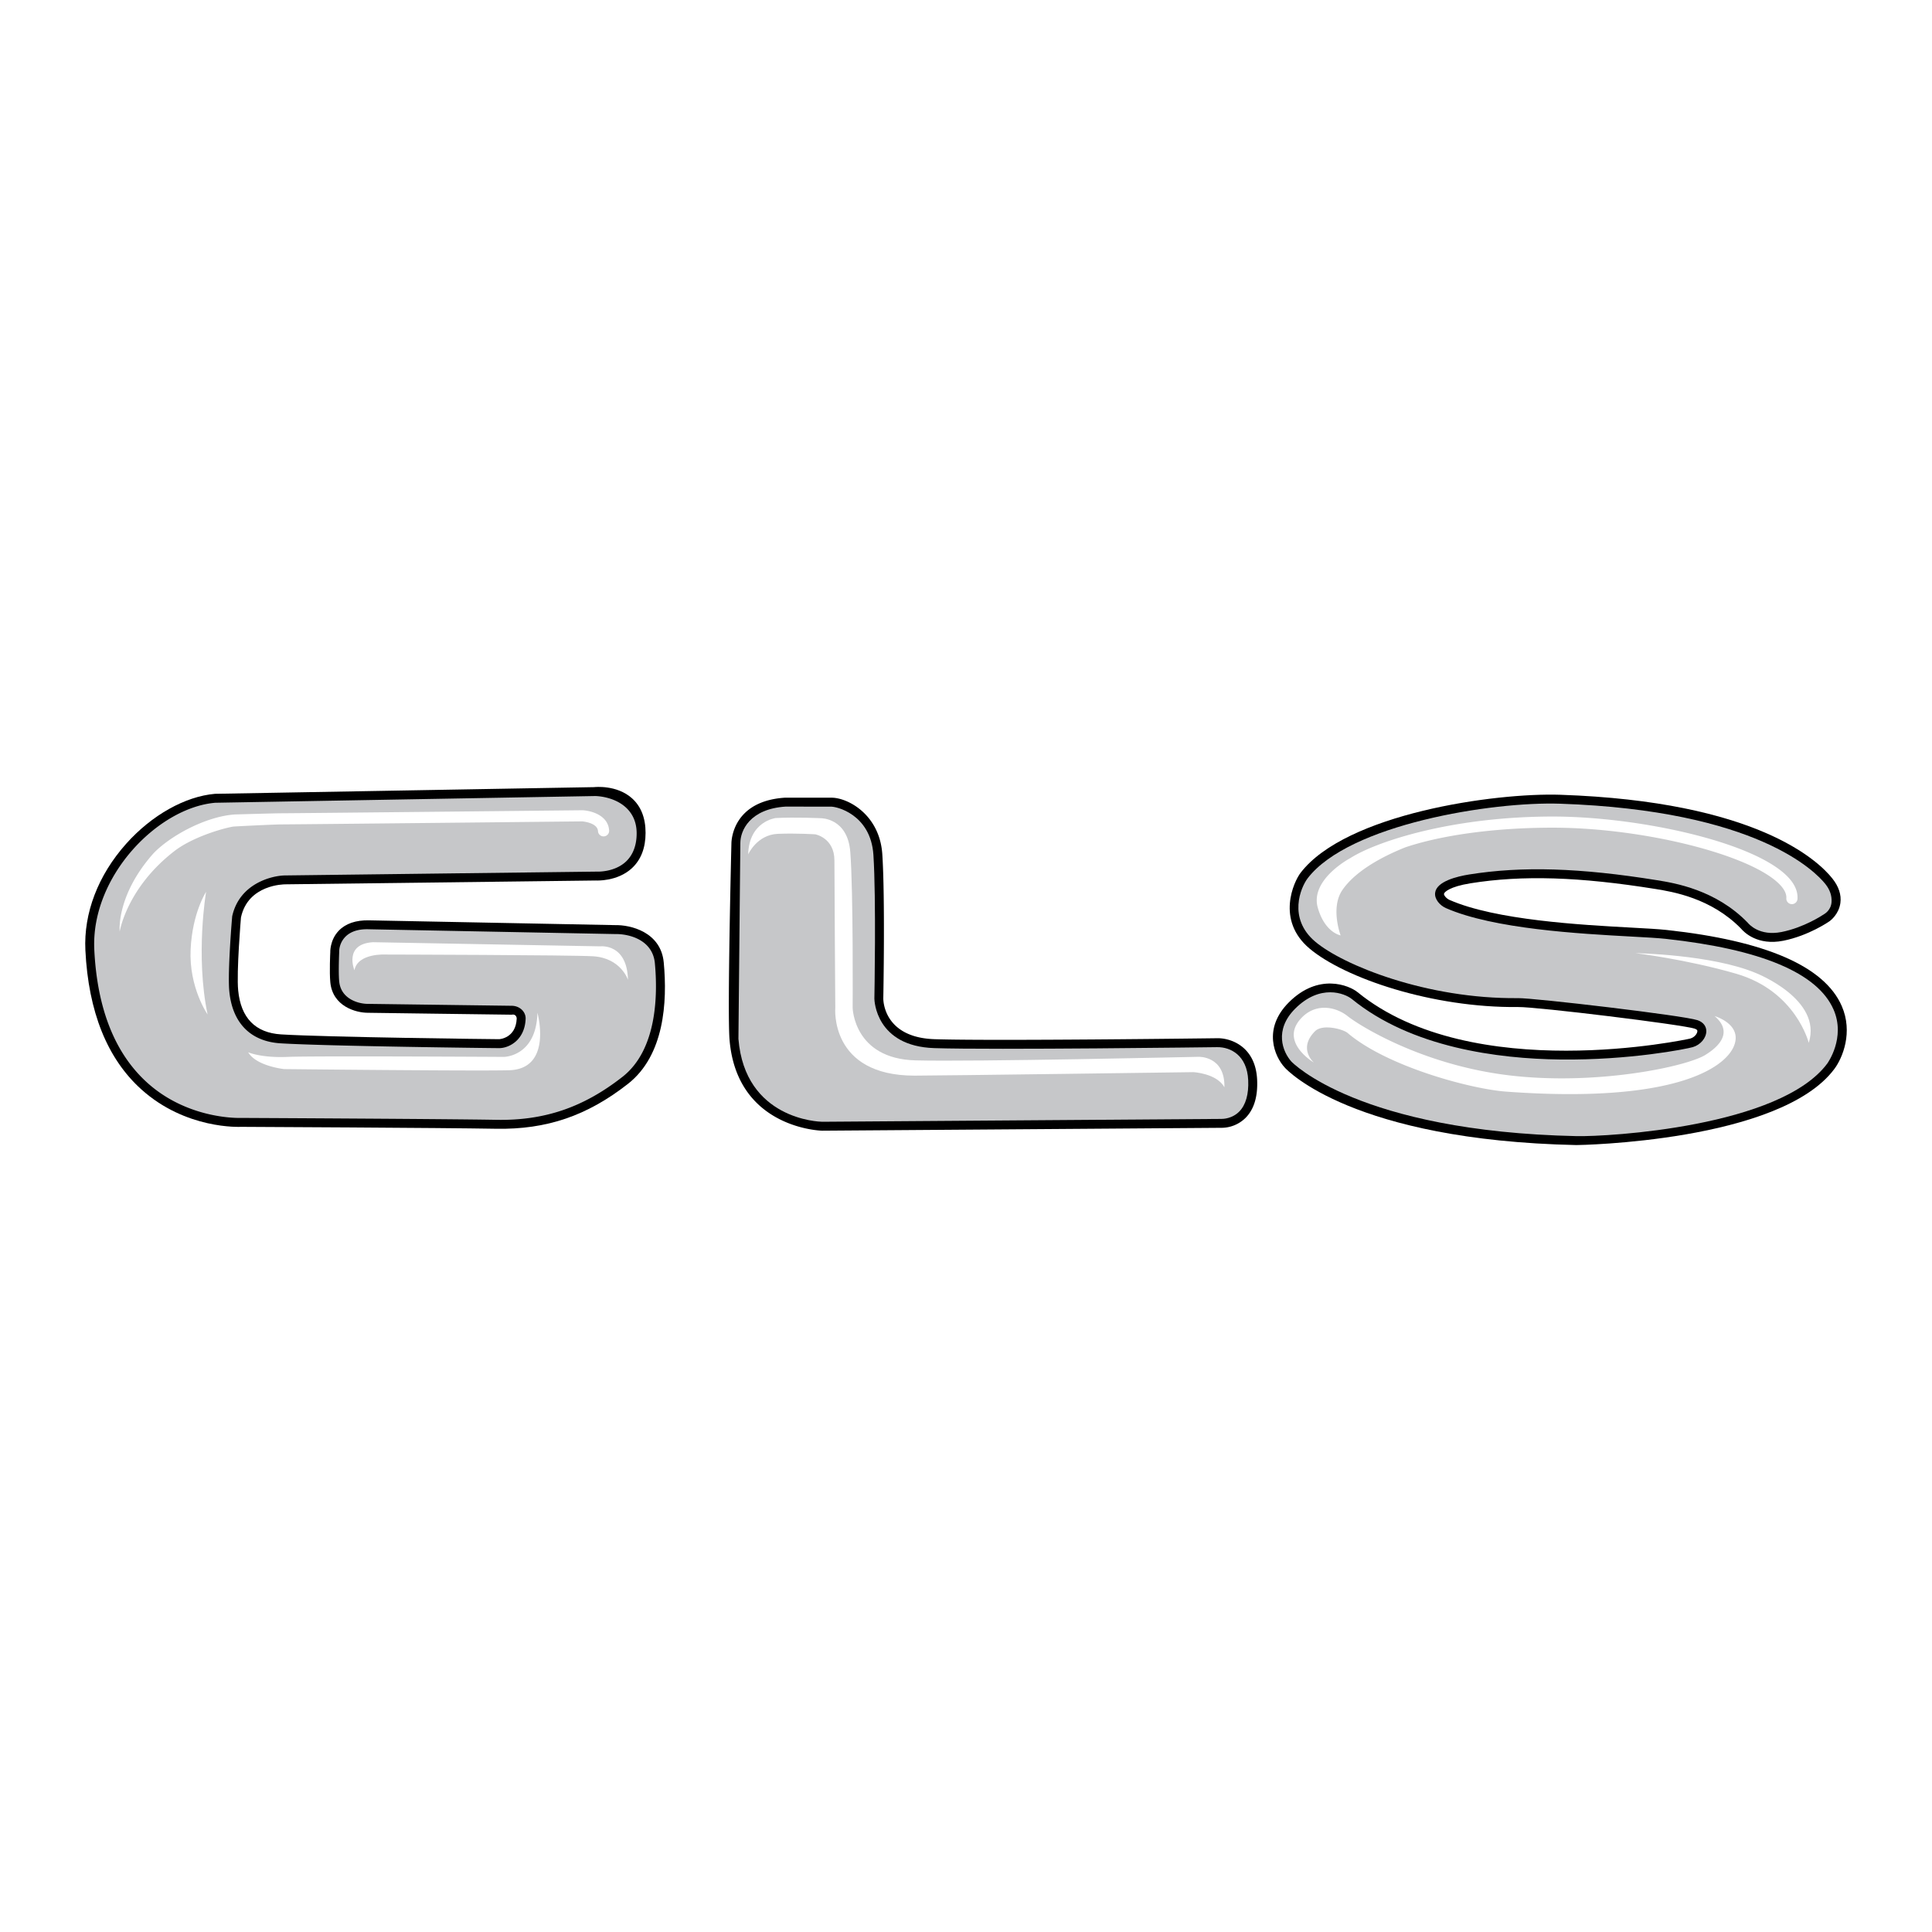
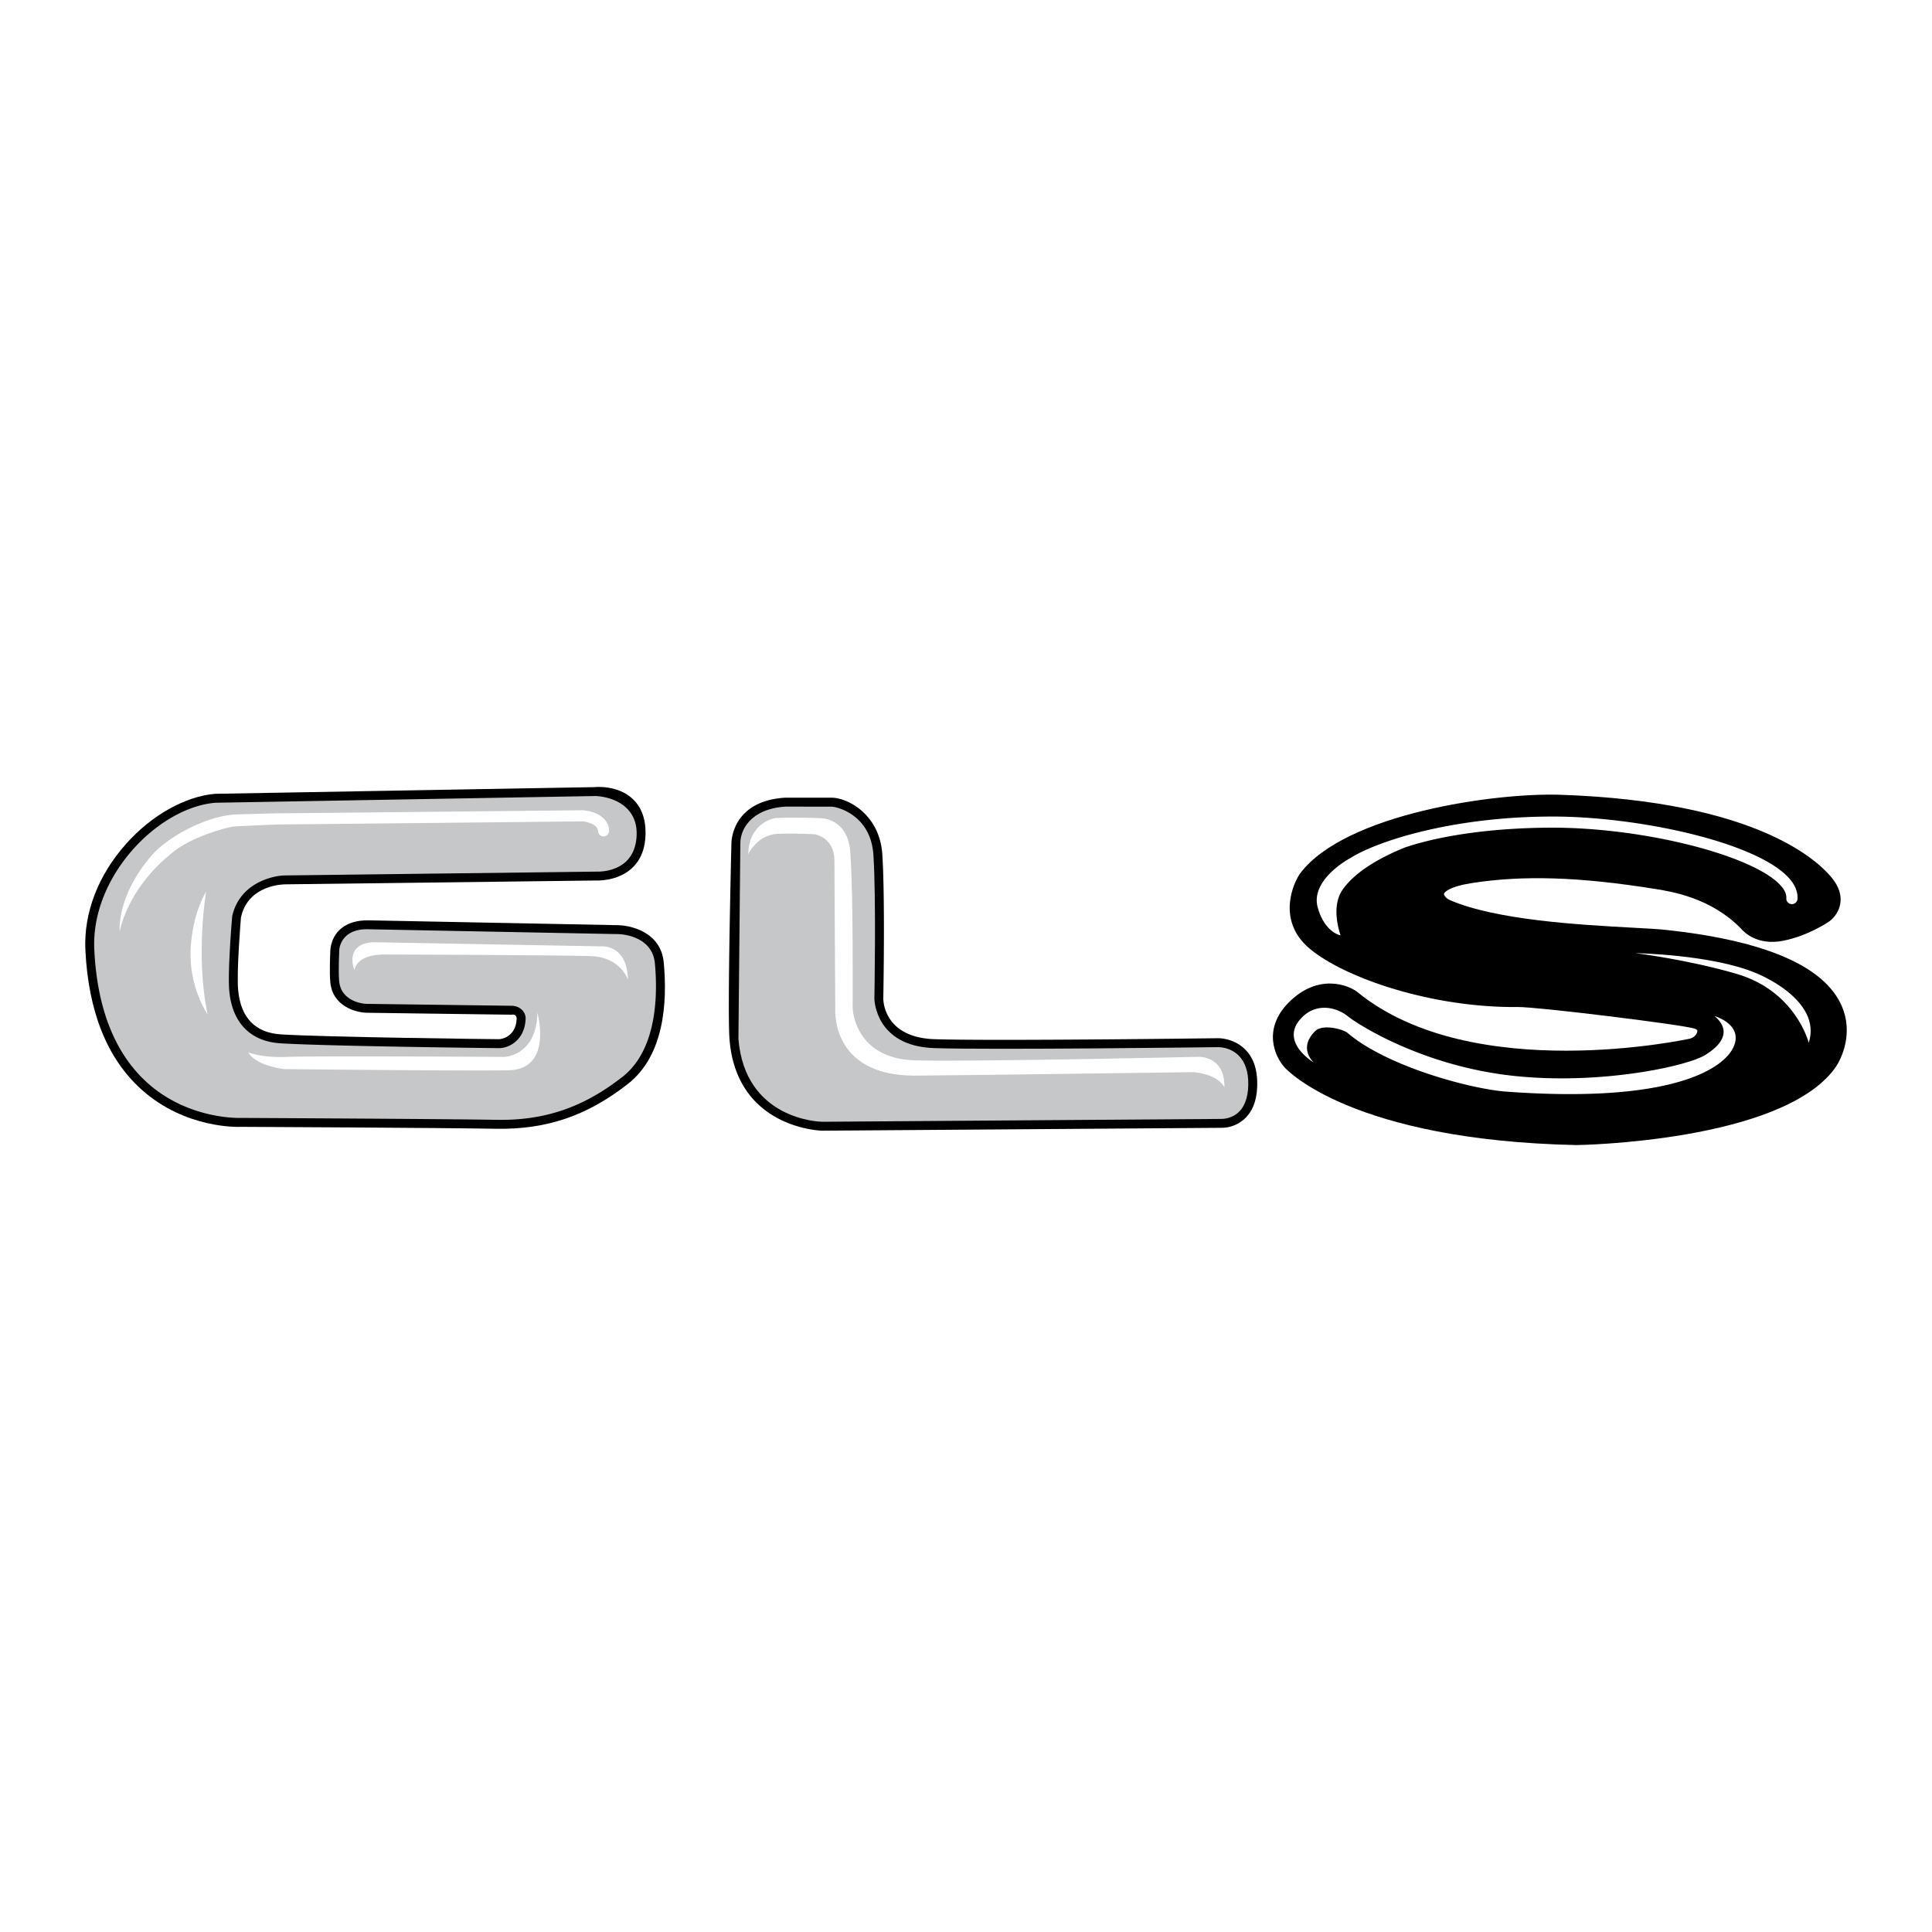
<svg xmlns="http://www.w3.org/2000/svg" width="2500" height="2500" viewBox="0 0 192.756 192.756">
  <g fill-rule="evenodd" clip-rule="evenodd">
    <path fill="#fff" d="M0 0h192.756v192.756H0V0z" />
    <path d="M8.519 94.801c.301 6.148 2.179 10.82 5.583 13.888 4.434 3.994 9.797 3.748 10.023 3.734-.017.002-.033.002-.05.002.202 0 20.233.096 25.427.191 5.026.09 9.083-1.291 13.153-4.482 3.621-2.838 3.939-8.154 3.567-12.113-.284-3.035-3.309-3.761-4.869-3.721h.038l-24.577-.478c-1.319-.027-2.337.324-3.025 1.043-.894.936-.839 2.173-.837 2.142-.004.081-.095 1.985.003 2.989.229 2.412 2.552 3.049 3.748 3.049l6.354.086 7.991.105c.424-.098.509.281.505.377-.079 1.979-1.731 2.066-1.749 2.066-.621 0-17.143-.193-21.753-.477-2.58-.158-4.023-1.65-4.287-4.389-.182-1.814.272-7.223.277-7.278-.003.034.008-.034 0 0 .706-3.293 4.287-3.305 4.439-3.306l30.993-.382c-.023 0 2.113.133 3.58-1.235.9-.839 1.356-2.024 1.356-3.521 0-1.484-.458-2.646-1.362-3.452-1.508-1.347-3.683-1.117-3.775-1.106.026-.003-37.819.666-37.819.666-.02 0 .019-.002 0 0-2.98.257-6.314 2.122-8.87 4.988-2.8 3.143-4.244 6.912-4.064 10.614z" />
    <path d="M65.337 96.104c-.221-2.354-2.59-2.939-3.959-2.913h-.002l-24.566-.478c-1.044-.037-1.842.221-2.372.769a2.169 2.169 0 0 0-.598 1.513l-.003.09c-.05 1.356-.048 2.282.005 2.827.169 1.775 1.945 2.246 2.851 2.244l14.355.191c.406 0 .79.158 1.055.434.231.242.352.551.339.869-.085 2.129-1.663 2.922-2.638 2.922-.623 0-17.181-.195-21.807-.479-2.997-.184-4.814-2.025-5.119-5.193-.15-1.508.12-5.52.288-7.485.74-3.339 4.074-4.073 5.312-4.073.305-.004 30.296-.373 31.026-.38.258.01 1.856.025 2.953-1.008.708-.667 1.076-1.659 1.062-2.868-.012-.994-.35-1.821-1.004-2.458-1.242-1.207-3.127-1.208-3.146-1.207l-37.895.67c-5.729.494-12.422 7.359-12.066 14.667.288 5.889 2.061 10.348 5.27 13.252 4.143 3.748 9.344 3.529 9.399 3.525h.003c.202.002 20.252.098 25.439.191 4.807.088 8.689-1.236 12.588-4.291 3.479-2.726 3.517-8.269 3.23-11.331zM33.842 95.042v.001-.001z" fill="#c6c7c9" />
    <path d="M125.424 107.727c-.156-3.373-2.695-4.184-4.018-4.143-.205.004-22.314.285-28.157.096-4.93-.158-5.117-3.65-5.122-4.047.007-.387.188-10.01-.098-14.394-.263-4.029-3.539-5.702-5.135-5.652-.032.001-4.513-.005-4.546-.004-5.241.321-5.372 4.255-5.374 4.566v-.024c-.017.686-.413 16.817-.188 19.596.723 8.879 9.152 9.086 9.237 9.088l39.778-.287a3.423 3.423 0 0 0 2.441-.965c.863-.848 1.26-2.135 1.182-3.83z" />
-     <path d="M124.533 107.77c-.113-2.465-1.74-3.314-3.1-3.295-.223.004-22.363.285-28.213.096-5.846-.189-5.98-4.76-5.983-4.934.002-.1.188-10-.096-14.34-.266-4.086-3.759-4.867-4.283-4.816-.039.004-4.443-.009-4.476-.007-3.583.228-4.525 2.404-4.518 3.651 0 0-.194 19.477-.191 19.524.654 8.035 8.026 8.264 8.359 8.27.395-.004 39.393-.285 39.823-.285.184.002 1.08-.023 1.785-.734.649-.656.958-1.738.893-3.13z" fill="#c6c7c9" />
+     <path d="M124.533 107.77c-.113-2.465-1.74-3.314-3.1-3.295-.223.004-22.363.285-28.213.096-5.846-.189-5.98-4.76-5.983-4.934.002-.1.188-10-.096-14.34-.266-4.086-3.759-4.867-4.283-4.816-.039.004-4.443-.009-4.476-.007-3.583.228-4.525 2.404-4.518 3.651 0 0-.194 19.477-.191 19.524.654 8.035 8.026 8.264 8.359 8.27.395-.004 39.393-.285 39.823-.285.184.002 1.08-.023 1.785-.734.649-.656.958-1.738.893-3.13" fill="#c6c7c9" />
    <path d="M183.748 100.361c-1.729-3.957-7.605-6.506-17.469-7.578-.787-.086-1.98-.152-3.494-.234-5.064-.276-13.539-.739-18.16-2.761-.311-.135-.578-.458-.559-.609.021-.167.555-.719 2.65-1.054 5.172-.828 10.871-.65 18.48.574 1.654.268 5.529.894 8.508 3.95.281.337 1.627 1.727 4.221 1.208 2.531-.507 4.533-1.893 4.617-1.952.107-.078.924-.704 1.074-1.82.109-.813-.162-1.636-.805-2.443-1.424-1.79-7.588-7.681-27.113-8.347-6.572-.222-21.412 1.891-25.938 7.785-.67.875-2.473 4.718.889 7.553 3.488 2.943 12.23 5.932 20.82 5.838 1.91-.021 16.393 1.752 17.611 2.158.27.09.268.193.266.248-.004.227-.254.609-.709.74-.205.059-21.736 4.713-33.193-4.627-.836-.68-3.889-1.955-6.855 1.014-2.643 2.643-1.42 5.416-.404 6.512.26.289 6.803 7.246 29.092 7.727.199.004 20.326-.311 25.744-7.604.811-1.092 1.877-3.643.727-6.278z" />
-     <path d="M182.932 100.717c-1.592-3.643-7.227-6.013-16.748-7.048-.764-.084-1.947-.149-3.447-.23-5.123-.28-13.699-.748-18.469-2.834-.588-.256-1.168-.882-1.084-1.537.145-1.135 2.188-1.628 3.393-1.821 5.27-.843 11.057-.667 18.762.574 1.746.282 5.842.949 9.027 4.231.002.003-.002-.001 0 0 0 0-.008-.009 0 0 .111.141 1.16 1.378 3.385.933 2.227-.445 4.055-1.653 4.256-1.79.02-.014.701-.385.73-1.253.021-.561-.143-1.144-.619-1.744-.973-1.22-6.811-7.341-26.449-8.012-6.818-.23-21.068 2.057-25.201 7.437-.686.898-2.02 3.989.758 6.331 2.76 2.329 11.1 5.729 20.236 5.629 1.596-.02 16.457 1.721 17.902 2.201.559.188.887.604.875 1.113-.014.682-.598 1.359-1.355 1.576-.613.176-6.273 1.318-13.225 1.234-6.199-.076-14.834-1.182-20.781-6.031-.727-.58-3.16-1.541-5.658.957-2.133 2.133-1.244 4.318-.377 5.281.064.07 6.688 6.969 28.455 7.438 3.18.066 20.316-.926 25.01-7.244.018-.026 1.86-2.559.624-5.391z" fill="#c6c7c9" />
    <path d="M20.71 101.211c-1.231-5.91-.148-12.233-.148-12.233s-1.37 2.084-1.544 5.735c-.182 3.82 1.692 6.498 1.692 6.498zM37.219 94.004l22.691.413s2.655-.312 2.743 3.338c0 0-.695-2.173-3.477-2.347-2.089-.131-20.687-.174-20.687-.174s-2.782-.174-3.129 1.564c-.001.001-1.096-2.62 1.859-2.794zM122.16 108.473c.066-3.148-2.578-3.035-2.578-3.035s-22.537.51-28.248.355c-6.165-.164-6.265-5.242-6.265-5.242s.074-11.578-.237-15.56c-.266-3.405-2.944-3.359-2.944-3.359s-2.503-.119-4.498-.017c0 0-2.657.321-2.744 3.624 0 0 .869-1.959 2.955-2.047 1.824-.076 3.738.048 3.738.048s1.912.348 1.912 2.607.087 14.69.087 14.69-.608 6.779 7.91 6.779c2.436 0 27.815-.348 27.815-.348s2.316.114 3.097 1.505zM180.459 104.043c1.391-4.346-5.246-6.951-5.246-6.951-4.441-1.872-12.055-1.995-12.055-1.995s5.07.605 10.057 2.05c5.969 1.73 7.244 6.896 7.244 6.896z" fill="#fff" />
    <path d="M58.115 80.838c-.287.003-28.745.302-30.055.302-.547 0-4.634.119-4.634.119-2.968.204-6.575 2.216-8.174 3.947-3.688 4.199-3.31 7.738-3.31 7.738s.696-4.358 5.47-8.041c1.729-1.333 4.635-2.223 5.842-2.433.114-.02 4.188-.219 4.806-.219 1.302 0 29.148-.293 30.025-.302.12.01 1.525.146 1.577.977a.556.556 0 1 0 1.111-.069c-.092-1.488-1.721-1.969-2.658-2.019zM178.426 87.542c-3.334-3.57-15.035-6.067-23.453-6.075-10.068-.009-17.613 2.469-20.252 4.146-.295.159-4.029 2.238-3.24 4.968.723 2.498 2.273 2.741 2.273 2.741s-1.041-2.746.174-4.521c1.379-2.016 4.246-3.448 6.273-4.259 3.449-1.166 8.707-1.97 14.77-1.964 9.062.008 19.854 2.735 22.643 5.722.432.463.637.904.609 1.312a.557.557 0 0 0 1.112.075c.048-.726-.257-1.448-.909-2.145zM24.761 104.984s1.275.578 3.941.463c2.547-.111 21.556 0 21.556 0s3.245 0 3.361-4.404c0 0 1.564 5.621-2.84 5.736-3.361.09-22.425-.115-22.425-.115s-2.781-.289-3.593-1.68zM131.088 106.014s-3.361-1.971-1.391-4.289c1.49-1.752 3.592-1.275 4.752-.348 1.158.928 7.416 4.867 16.109 5.91 8.691 1.043 17.691-.865 19.584-2.037 1.801-1.115 2.551-2.482.928-3.873 0 0 2.84.811 1.914 3.014-.928 2.201-6.086 5.736-22.717 4.52-3.498-.256-11.879-2.492-15.818-5.854-.441-.375-2.49-.928-3.246-.174-1.738 1.74-.115 3.131-.115 3.131z" fill="#fff" />
  </g>
</svg>